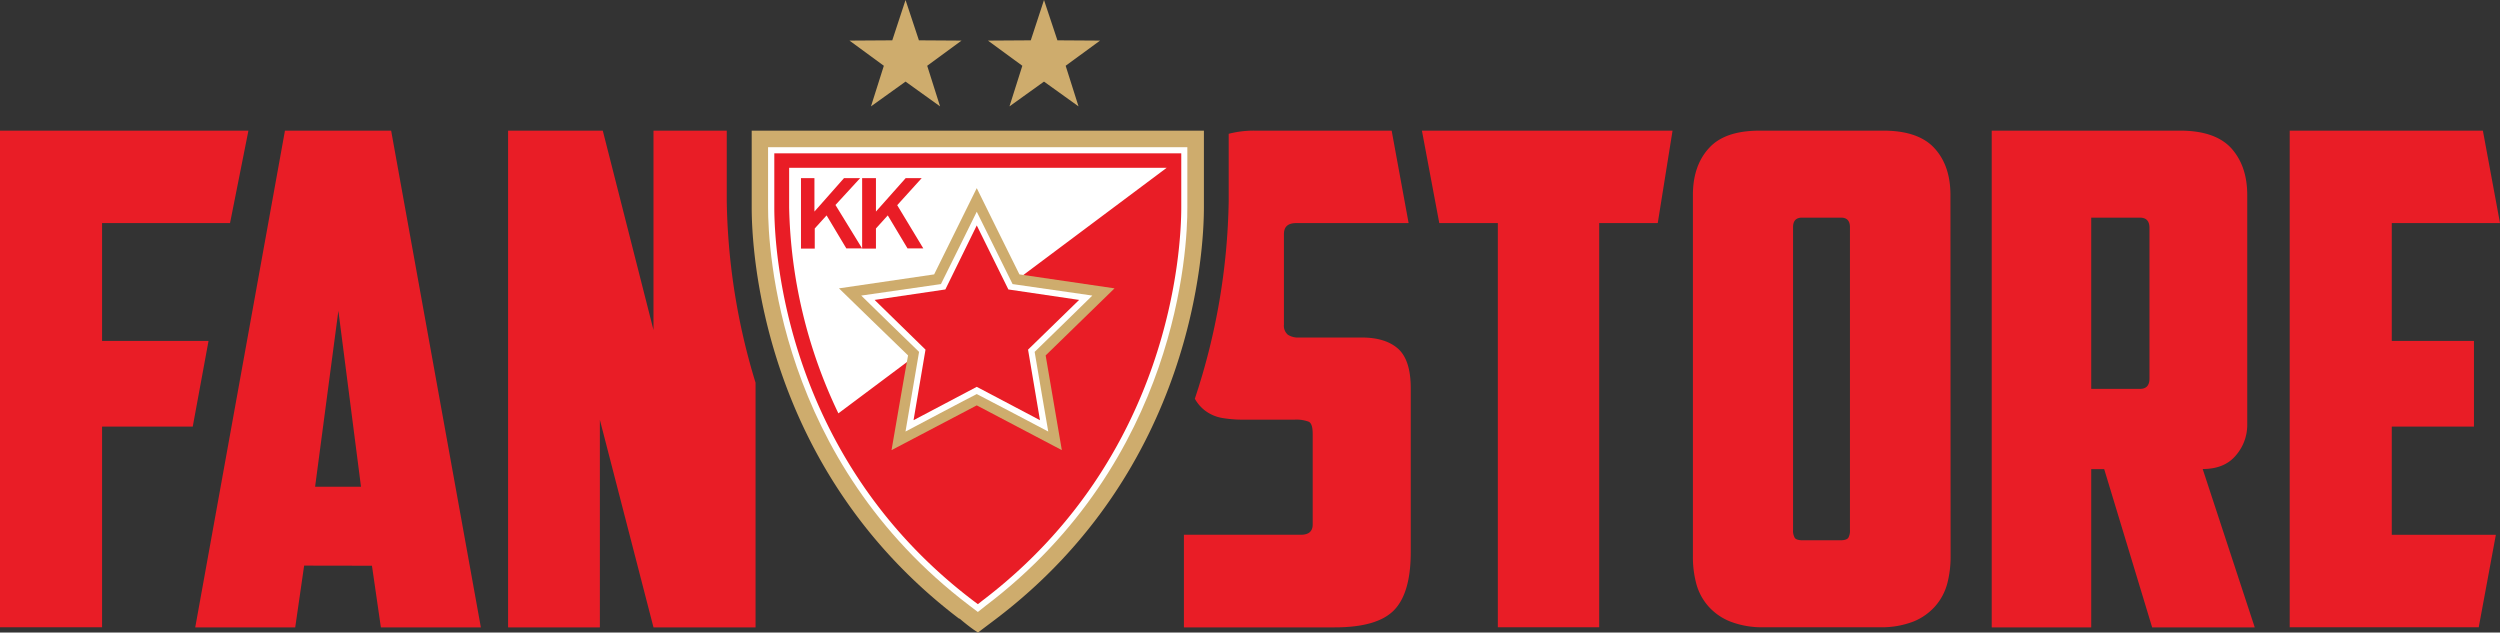
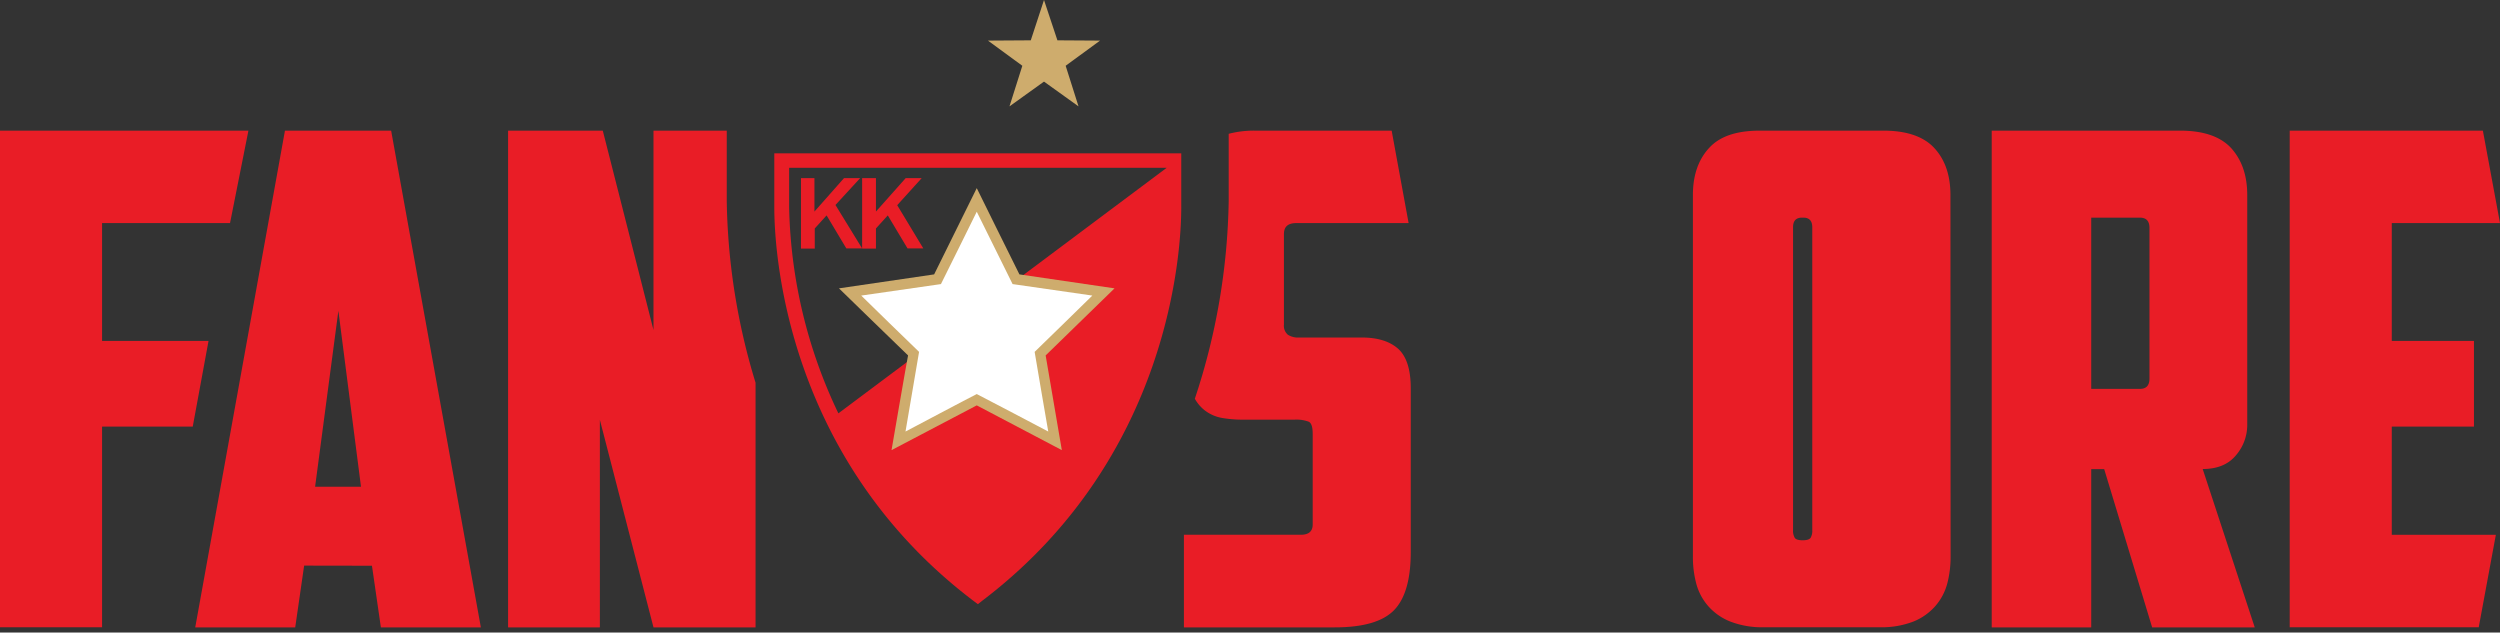
<svg xmlns="http://www.w3.org/2000/svg" viewBox="0 0 633.6 160.31">
  <rect x="0" y="0" width="633.6" height="160.31" fill="#333333" stroke="none" />
  <defs>
    <style>.cls-1,.cls-4{fill:#ceac6d;}.cls-2{fill:#fff;}.cls-3{fill:#e91d26;}.cls-4{fill-rule:evenodd;}</style>
  </defs>
  <title>Asset 2</title>
  <g id="Layer_2" data-name="Layer 2">
    <g id="Layer_1-2" data-name="Layer 1">
-       <path class="cls-1" d="M190.51,33.11V52.57c0,10.73,2.47,66.24,52.67,104.3a.76.76,0,0,1-.05-.16,46.79,46.79,0,0,0,3.72,2.93l1,.67,4.56-3.44c50.15-38.06,52.71-93.57,52.71-104.3V33.11Z" />
-       <path class="cls-2" d="M194.66,37.3V52.57c0,10.38,2.47,64.11,51.08,100.94l2.09,1.59,2-1.59C298.44,116.68,301,63,300.92,52.57V37.3Z" />
      <path class="cls-3" d="M196.24,38.86V52.57c0,10.29,2.42,63.3,50.47,99.71l1.12.84,1.07-.84c48-36.41,50.48-89.42,50.48-99.71V38.86ZM200,42.53h95.68v0l-83.2,62.23A126.48,126.48,0,0,1,200,52.57Z" />
      <path class="cls-1" d="M236.75,69.54l-24.12,3.54s15.74,15.32,17.51,17c-.47,2.33-4.19,24-4.19,24s19.51-10.22,21.6-11.34l21.56,11.34s-3.68-21.67-4.1-24c1.72-1.7,17.46-17,17.46-17l-24.11-3.54c-1.08-2.12-10.81-21.86-10.81-21.86s-9.73,19.74-10.8,21.86" />
      <path class="cls-2" d="M238.47,72l-20.2,2.91s13.59,13.3,14.66,14.27c-.28,1.54-3.44,20.19-3.44,20.19s16.71-8.85,18.06-9.5c1.35.65,18.12,9.5,18.12,9.5s-3.22-18.65-3.45-20.19c1.07-1,14.62-14.27,14.62-14.27L256.63,72c-.7-1.37-9.08-18.34-9.08-18.34s-8.38,17-9.08,18.34" />
-       <polygon class="cls-3" points="247.55 57.13 255.56 73.36 273.49 76.01 260.55 88.61 263.57 106.49 247.55 98.04 231.53 106.49 234.56 88.61 221.66 76.01 239.59 73.36 247.55 57.13" />
      <path class="cls-3" d="M218,45.14h-4.09l-7.5,8.48V45.14H203V63h3.49V57.9l3-3.31,5,8.36h4l-6.75-11ZM227.39,52l6.2-6.85h-4.06L222,53.62V45.14h-3.5V63H222V57.9l3-3.31,5,8.36h4Z" />
-       <polygon class="cls-4" points="229.5 0 232.89 10.22 243.69 10.29 234.99 16.67 238.25 26.96 229.5 20.68 220.74 26.96 224 16.67 215.29 10.29 226.14 10.22 229.5 0" />
      <polygon class="cls-4" points="264.59 0 267.99 10.22 278.79 10.29 270.08 16.67 273.34 26.96 264.59 20.68 255.84 26.96 259.1 16.67 250.39 10.29 261.24 10.22 264.59 0" />
-       <polygon class="cls-3" points="423.89 33.11 420.14 56.54 405.3 56.54 405.3 158.97 379.61 158.97 379.61 56.54 364.77 56.54 360.37 33.11 423.89 33.11" />
-       <path class="cls-3" d="M494.36,141.09a26.58,26.58,0,0,1-.86,6.86,14.28,14.28,0,0,1-3,5.64A14.68,14.68,0,0,1,485,157.5a22.37,22.37,0,0,1-8.68,1.47H447.14a22.37,22.37,0,0,1-8.68-1.47,14.6,14.6,0,0,1-5.55-3.91,14.28,14.28,0,0,1-3-5.64,26.15,26.15,0,0,1-.86-6.86V49.43q0-7.47,4.08-11.9c2.71-3,7-4.42,12.93-4.42h31.25q8.85,0,12.93,4.42t4.08,11.9ZM456.69,55.16c-1.51,0-2.26.81-2.26,2.43v76.73a3.52,3.52,0,0,0,.44,2c.28.4.95.61,2,.61h9.55c1,0,1.71-.21,2-.61a3.53,3.53,0,0,0,.43-2V57.59q0-2.43-2.25-2.43Z" />
+       <path class="cls-3" d="M494.36,141.09a26.58,26.58,0,0,1-.86,6.86,14.28,14.28,0,0,1-3,5.64A14.68,14.68,0,0,1,485,157.5a22.37,22.37,0,0,1-8.68,1.47H447.14a22.37,22.37,0,0,1-8.68-1.47,14.6,14.6,0,0,1-5.55-3.91,14.28,14.28,0,0,1-3-5.64,26.15,26.15,0,0,1-.86-6.86V49.43q0-7.47,4.08-11.9c2.71-3,7-4.42,12.93-4.42h31.25q8.85,0,12.93,4.42t4.08,11.9ZM456.69,55.16c-1.51,0-2.26.81-2.26,2.43v76.73a3.52,3.52,0,0,0,.44,2c.28.4.95.61,2,.61c1,0,1.71-.21,2-.61a3.53,3.53,0,0,0,.43-2V57.59q0-2.43-2.25-2.43Z" />
      <path class="cls-3" d="M569.54,107.76a11.75,11.75,0,0,1-2.87,7.64q-2.86,3.46-8.42,3.47L571.44,159h-26l-12.15-40.1H530V159H504.78V33.11h47.74q8.85,0,12.94,4.42c2.71,3,4.08,6.92,4.08,11.9ZM530,55.16v43.4h12.33q2.43,0,2.43-2.61V57.76c0-1.74-.81-2.6-2.43-2.6Z" />
      <polygon class="cls-3" points="580.3 33.11 629.26 33.11 633.6 56.54 606.17 56.54 606.17 86.41 627 86.41 627 108.11 606.17 108.11 606.17 135.54 632.55 135.54 628.21 158.97 580.3 158.97 580.3 33.11" />
      <polygon class="cls-3" points="0 33.11 62.96 33.11 58.3 56.54 25.87 56.54 25.87 86.41 52.85 86.41 48.85 108.11 25.87 108.11 25.87 158.97 0 158.97 0 33.11" />
      <path class="cls-3" d="M77.08,143.35,74.82,159H49.48L72.22,33.11H99.13L121.87,159H96.53l-2.26-15.62Zm2.78-20H91.49L85.76,78.77Z" />
      <path class="cls-3" d="M184.19,51.05V33.11H165.62V83.63L152.77,33.11h-24V159h23.26v-52.6L165.62,159h25.87V97a165,165,0,0,1-7.3-45.9" />
      <path class="cls-3" d="M354.35,88.4q-3.21-2.87-9.29-2.86h-15.8a4.79,4.79,0,0,1-2.86-.7,3,3,0,0,1-1-2.6V59.32c0-1.85,1-2.78,3.13-2.78H357L352.7,33.11H318a25.22,25.22,0,0,0-6.6.8V51.05a166.39,166.39,0,0,1-8.58,50,9.65,9.65,0,0,0,2.42,2.88,10,10,0,0,0,4.51,2,31.09,31.09,0,0,0,5.3.43h13a8.87,8.87,0,0,1,3.64.52c.7.35,1,1.39,1,3.13v22.91c0,1.74-1,2.61-3,2.61H300.05V159h38.24q10.75,0,15-4.34t4.25-14.75V98.38q0-7.11-3.21-10" />
    </g>
  </g>
</svg>